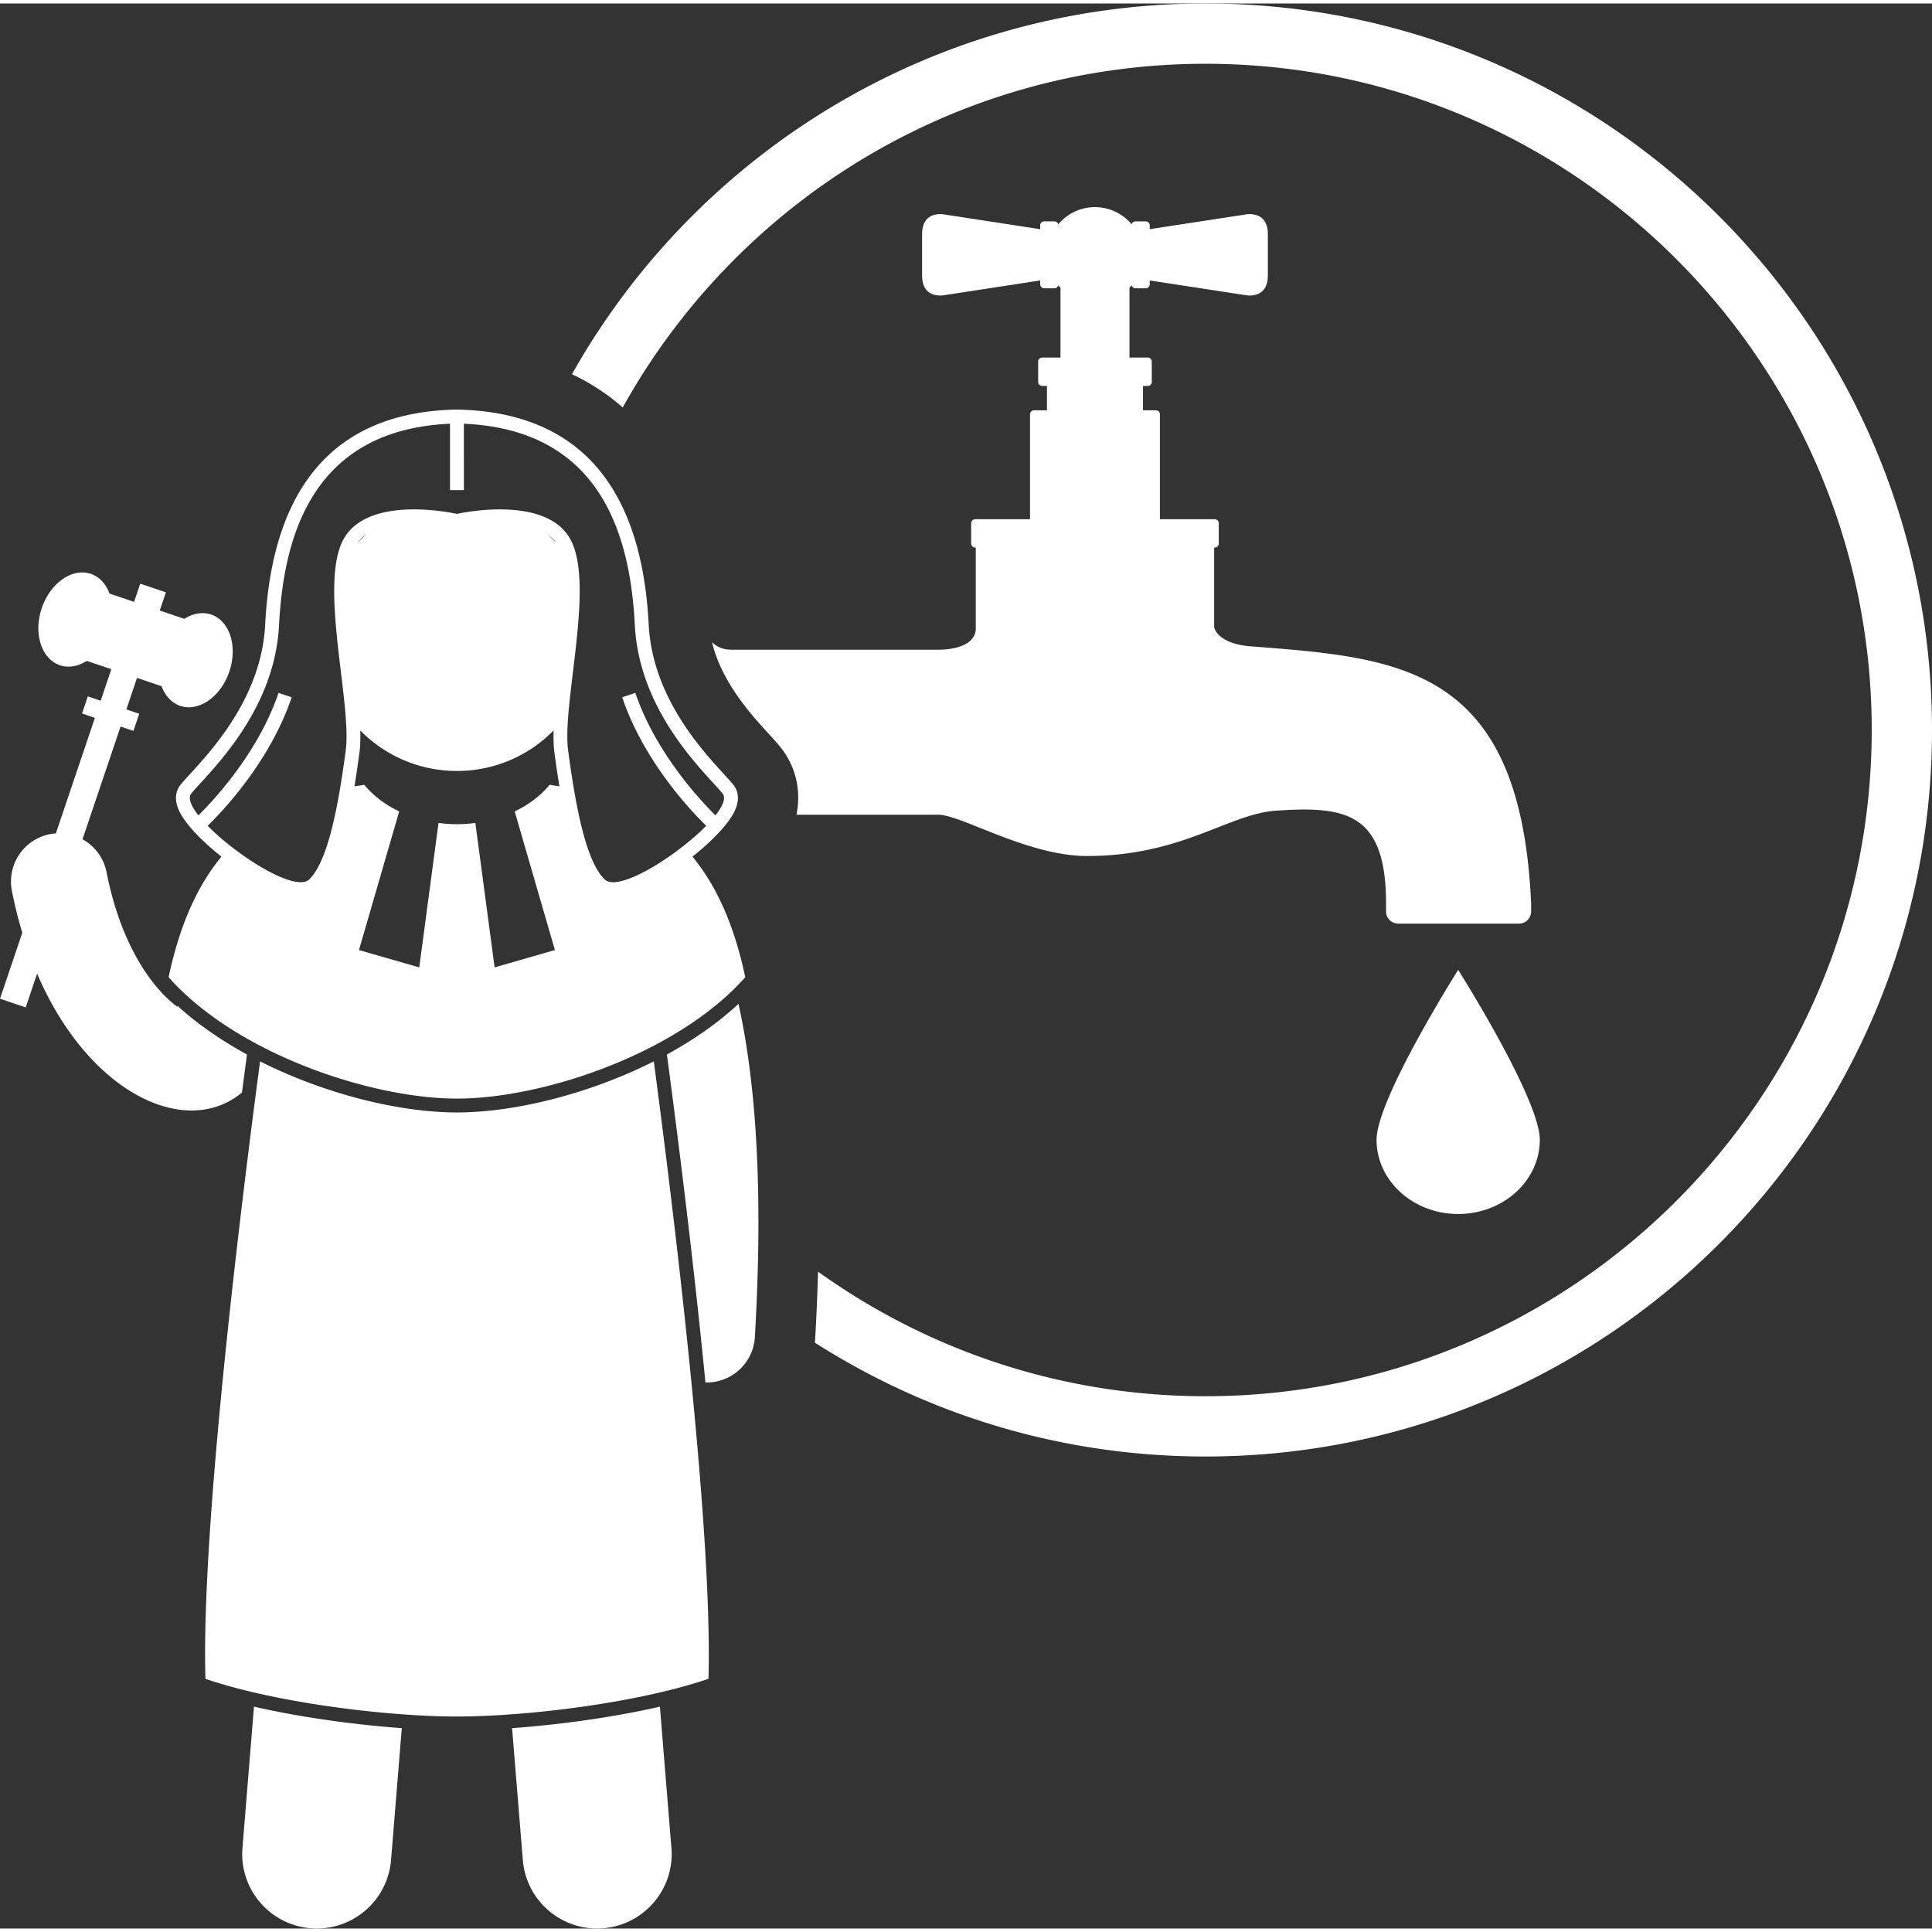
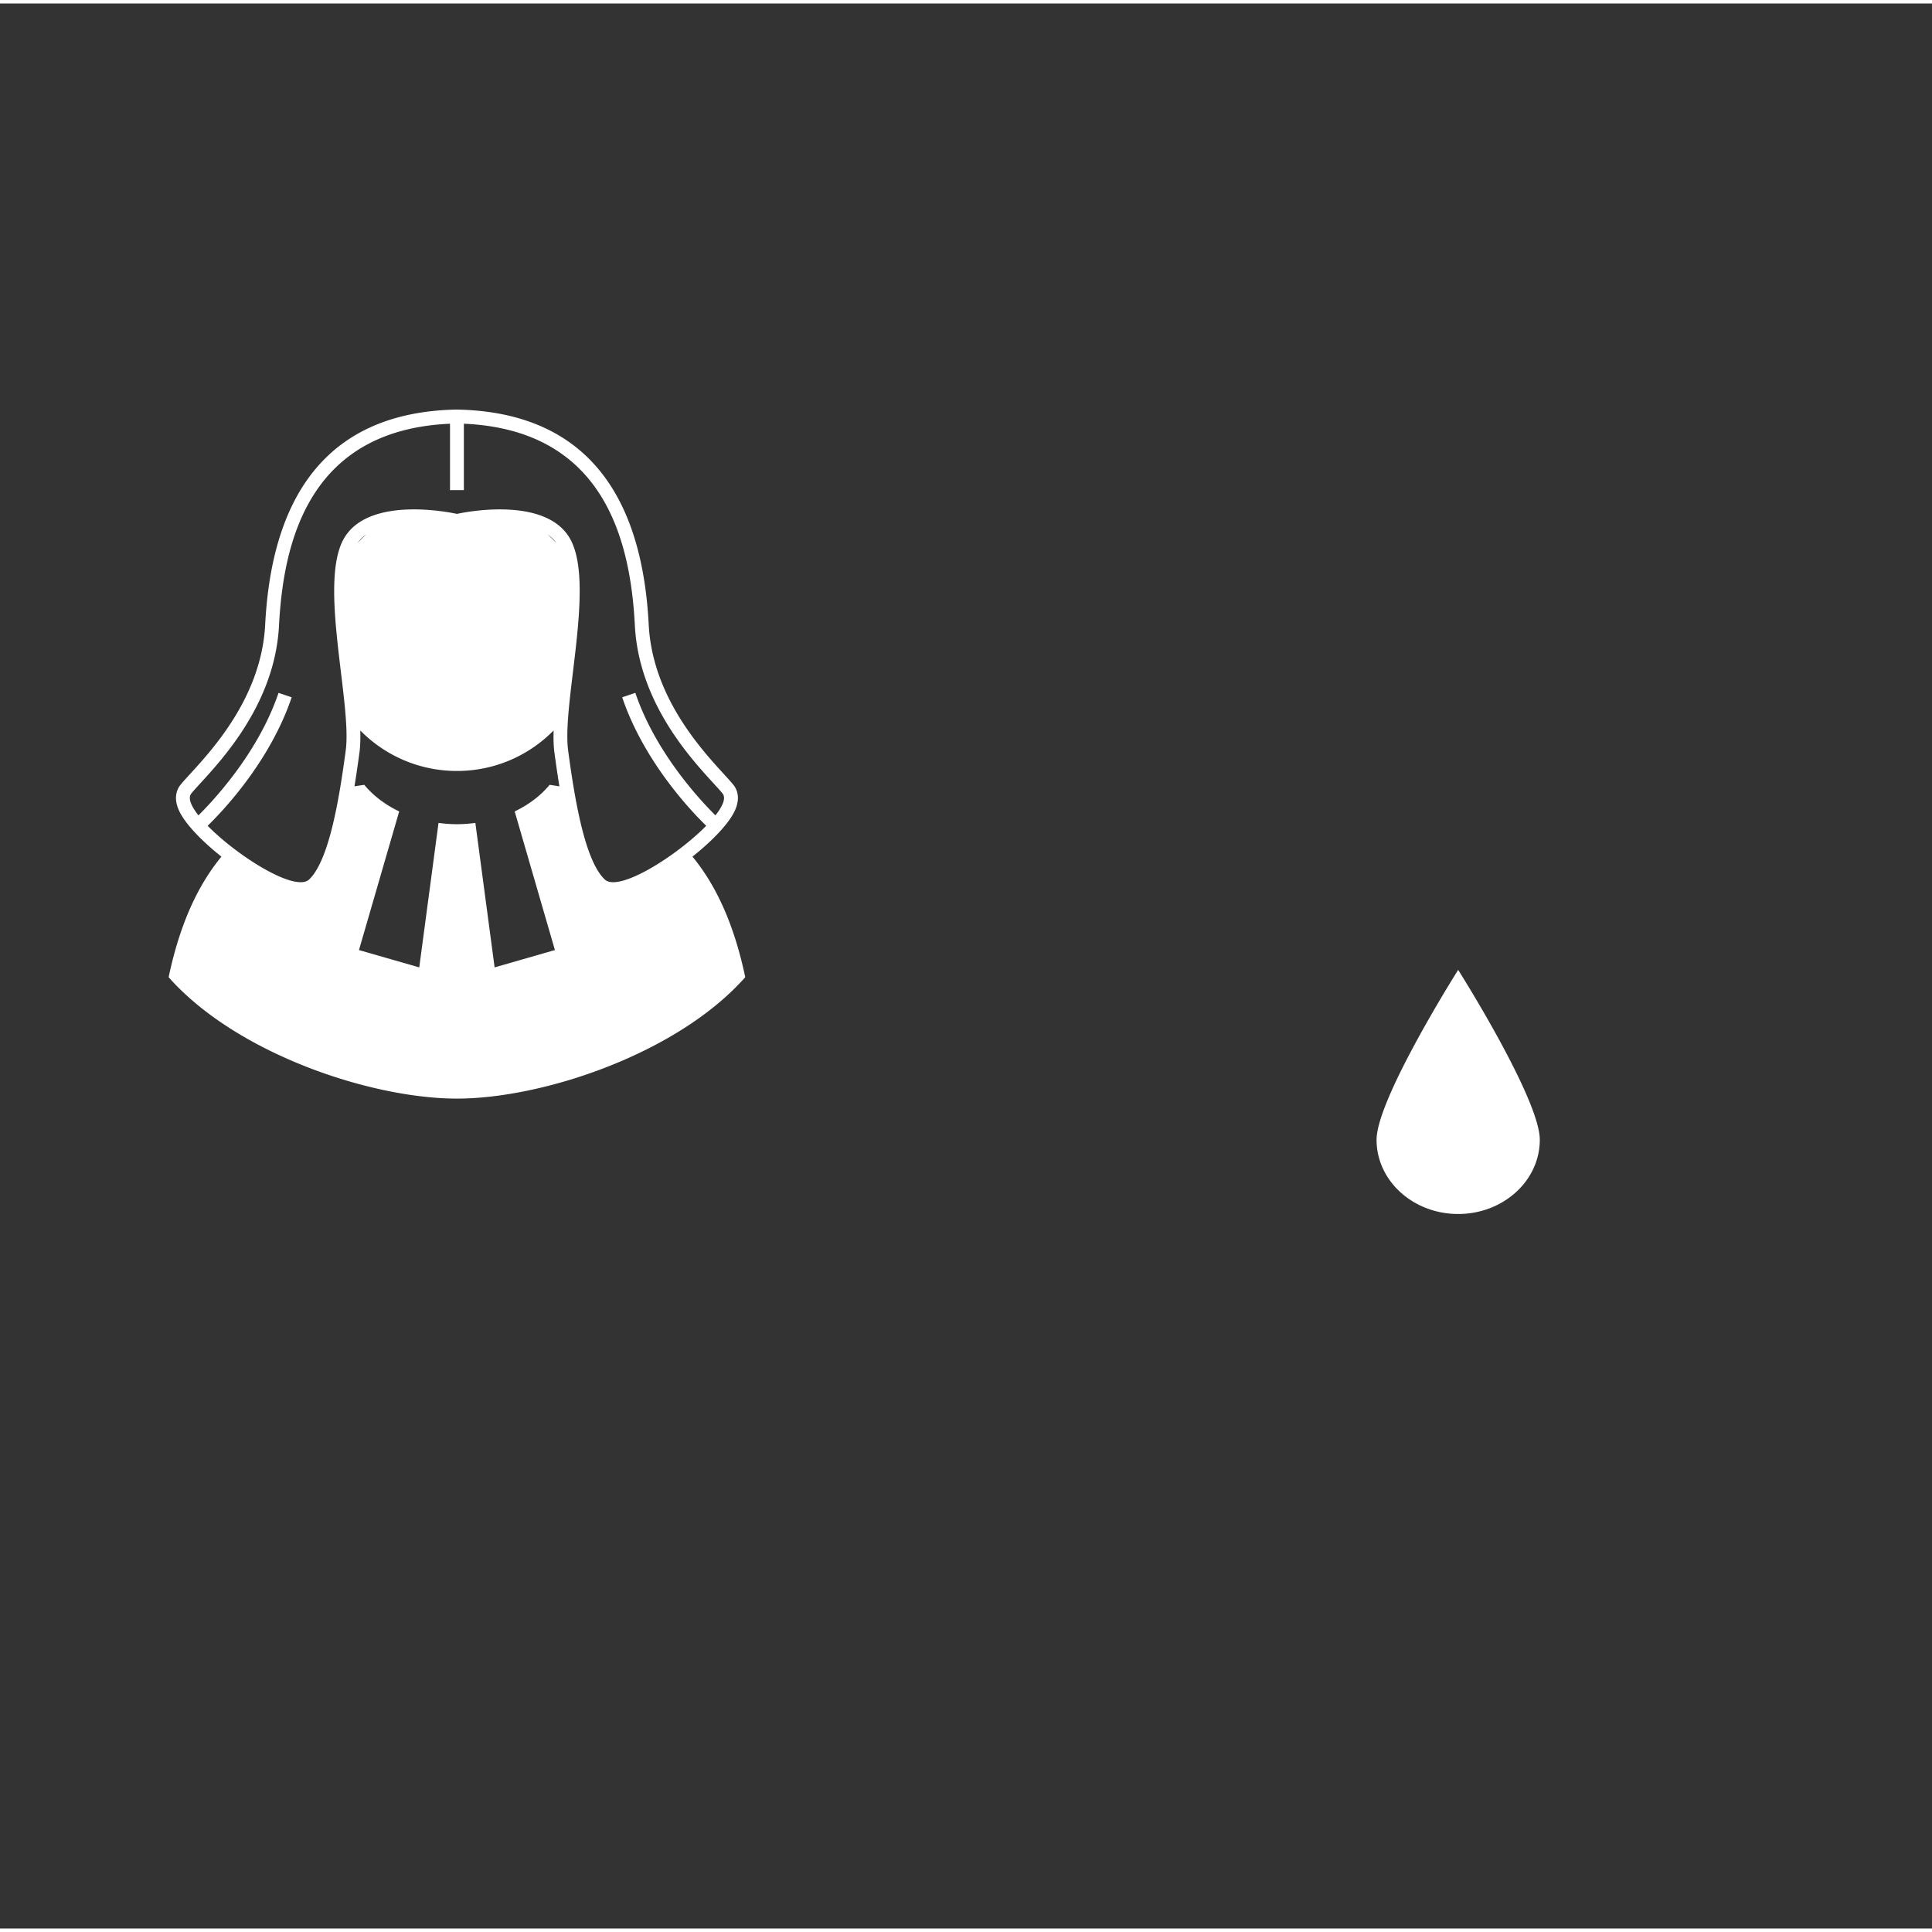
<svg xmlns="http://www.w3.org/2000/svg" version="1.1" width="512" height="512" x="0" y="0" viewBox="0 0 320.445 319.286" style="enable-background:new 0 0 512 512" xml:space="preserve">
  <rect x="0" y="0" width="320.445" height="319.286" fill="#333333" stroke="none" />
  <g>
-     <path d="M180.311 141.399c15.704 0 23.454-6.977 31.298-7.517 11.442-.783 18.284.226 18.284 15.37v1.345c0 1.118.905 2.019 2.02 2.019h20.025a2.018 2.018 0 0 0 2.018-2.019v-1.345c0-.073-.006-.14-.012-.207-1.802-39.169-21.74-40.517-46.487-42.422-5.549-.428-6.056-3.095-6.056-3.095h-.017V90.246h.087a.672.672 0 0 0 .673-.674v-3.366c0-.373-.3-.67-.673-.67h-9.087V68.144a.67.67 0 0 0-.673-.671h-2.131v-4.042h.78a.669.669 0 0 0 .678-.668v-3.369c0-.368-.3-.67-.678-.67h-3.022V47.141c.123-.131.242-.262.361-.403a.667.667 0 0 0 .646.502h1.683c.37 0 .67-.304.67-.675v-.626l15.663 2.402s3.927.955 3.927-3.252v-6.807c0-4.205-3.927-3.252-3.927-3.252l-15.663 2.403v-.626a.67.67 0 0 0-.67-.671h-1.683a.663.663 0 0 0-.646.495 7.91 7.91 0 0 0-12.17 0 .668.668 0 0 0-.646-.495H173.2a.67.67 0 0 0-.672.671v.626l-15.661-2.403s-3.927-.953-3.927 3.252v6.807c0 4.207 3.927 3.252 3.927 3.252l15.661-2.402v.626c0 .371.3.675.672.675h1.683a.668.668 0 0 0 .646-.502c.117.141.239.272.364.403v11.583h-3.028a.67.67 0 0 0-.673.67v3.369c0 .371.297.668.673.668h.783v4.042h-2.131c-.37 0-.676.3-.676.671v17.393h-9.083a.671.671 0 0 0-.676.67v3.366c0 .373.303.674.676.674h.084v13.688c-.381 3.083-5.028 3.246-6.21 3.246h-34.329c-1.435 0-2.472-.523-3.209-1.247 1.604 6.652 6.482 12 9.293 15.072.763.832 1.424 1.554 2.025 2.298 2.585 3.19 3.506 7.212 2.694 11.25h23.525c3.814 0 14.805 6.845 24.68 6.845z" fill="#ffffff" opacity="1" data-original="#000000" />
-     <path d="M199.945 0c-45.11 0-84.424 24.792-105.078 61.49a35.593 35.593 0 0 1 8.419 5.516C122.16 33.04 158.41 10 199.946 10c60.93 0 110.5 49.57 110.5 110.5S260.875 231 199.946 231c-23.953 0-46.147-7.664-64.267-20.664-.1 3.694-.261 7.5-.491 11.436-.007.115-.028.226-.037.34C153.862 234.068 176.094 241 199.945 241c66.55 0 120.5-53.95 120.5-120.5S266.496 0 199.945 0zM40.133 180.624c.307-2.352.587-4.468.833-6.303-4.243-2.319-8.178-5.02-11.519-8.066-.009.051-.019.099-.027.15-2.645-1.919-6.559-6.257-9.417-13.948-.908-2.444-1.712-5.22-2.332-8.374a7.976 7.976 0 0 0-3.987-5.458l6.315-18.695 2.131.72.962-2.842-2.133-.721 1.767-5.232 4.074 1.376c.387 1.054.994 1.938 1.792 2.556.391.303.822.55 1.301.711 3.084 1.042 6.731-1.504 8.146-5.692 1.415-4.186.061-8.423-3.025-9.464a4.408 4.408 0 0 0-.921-.195c-1.182-.133-2.401.204-3.518.916l-4.076-1.377 1.021-3.021-4.261-1.439-1.021 3.021-4.077-1.377c-.576-1.57-1.639-2.775-3.092-3.267-3.084-1.042-6.73 1.507-8.146 5.692-1.413 4.186-.061 8.423 3.025 9.466 1.453.49 3.03.176 4.441-.723l4.076 1.377-1.768 5.231-2.133-.721-.96 2.842 2.133.721-6.473 19.162a7.963 7.963 0 0 0-.985.124 8.001 8.001 0 0 0-6.308 9.392 72.533 72.533 0 0 0 1.726 6.96L0 165.069l4.263 1.441 1.891-5.598c6.391 14.883 16.939 22.698 25.618 22.697l.213-.003.162-.002c3.087-.08 5.834-1.163 7.986-2.98z" fill="#ffffff" opacity="1" data-original="#000000" />
-     <path d="M122.488 165.924c-3.417 3.18-7.48 5.994-11.876 8.396 1.498 11.169 4.273 32.75 6.394 54.394.073.002.146.006.219.006a8.001 8.001 0 0 0 7.979-7.533c1.328-22.703.413-41.16-2.716-55.263zM42.124 282.49l-.633 7.76-1.278 15.667c-.555 6.807 4.514 12.773 11.318 13.327 6.805.554 12.773-4.51 13.328-11.317l1.157-14.191.626-7.681c-7.746-.562-16.664-1.769-24.518-3.565zM84.935 286.055l.626 7.681 1.157 14.191c.555 6.808 6.523 11.872 13.328 11.317s11.873-6.52 11.318-13.327l-1.278-15.667-.633-7.76c-7.852 1.796-16.77 3.003-24.518 3.565zM108.44 175.463c-10.789 5.441-23.163 8.471-32.652 8.471s-21.862-3.03-32.65-8.471c-2.833 21.28-9.815 76.851-9.067 102.41 11.704 4 30.184 6.25 41.719 6.25 11.533 0 30.013-2.25 41.717-6.25.748-25.558-6.234-81.13-9.067-102.41z" fill="#ffffff" opacity="1" data-original="#000000" />
-     <path d="M75.788 181.635c14.25 0 36.572-7.434 47.822-20.133-1.844-8.76-4.826-15.229-8.758-20 3.233-2.562 5.964-5.391 6.987-7.536 1.078-2.261.337-3.713-.201-4.377-.403-.499-.942-1.088-1.625-1.833-3.832-4.188-11.807-12.904-12.416-24.727-1.201-23.304-11.889-35.308-31.851-35.679-19.876.373-30.563 12.377-31.764 35.68-.609 11.822-8.584 20.538-12.416 24.727-.683.745-1.222 1.334-1.626 1.833-.537.664-1.278 2.116-.2 4.377 1.023 2.145 3.754 4.974 6.987 7.536-3.932 4.77-6.914 11.24-8.758 20 11.249 12.698 33.569 20.132 47.819 20.132zM90.849 88.08c.558.39 1.043.859 1.432 1.415a22.484 22.484 0 0 0-1.432-1.415zm-31.552 1.416a5.771 5.771 0 0 1 1.437-1.42c-.5.452-.979.926-1.437 1.42zm.325 34.724c.142-1.056.17-2.295.133-3.645 4.081 4.147 9.756 6.72 16.034 6.72s11.953-2.573 16.034-6.719c-.037 1.349-.01 2.588.132 3.644.256 1.9.528 3.788.828 5.627a62.436 62.436 0 0 0-1.622-.254c-1.478 1.788-3.46 3.296-5.794 4.413l6.672 22.993-10 2.875-3.195-23.963c-.995.13-2.012.213-3.055.213s-2.059-.083-3.055-.213l-3.195 23.963-10-2.875 6.672-22.993c-2.334-1.118-4.316-2.625-5.794-4.414-.545.079-1.087.163-1.623.254.3-1.838.573-3.727.828-5.626zm-25.181 12.165c2.414-2.344 10.313-10.581 13.937-21.309l-2.18-.736c-3.379 10.005-10.919 17.984-13.287 20.318-1.227-1.561-1.778-2.886-1.184-3.62 2.577-3.183 13.793-13.187 14.551-27.889.745-14.462 5.322-32.436 28.36-33.448v11.007h2.301V69.7c23.038 1.012 27.615 18.986 28.36 33.448.758 14.702 11.974 24.706 14.551 27.889.594.734.043 2.059-1.184 3.62-2.368-2.335-9.908-10.314-13.288-20.318l-2.18.736c3.625 10.728 11.524 18.965 13.938 21.309-4.936 5.031-14.546 11.09-16.839 8.9-3.335-3.183-5.002-13.49-6.063-21.371-1.061-7.882 4.547-27.737.303-35.164s-18.749-4.092-18.749-4.092-14.505-3.335-18.749 4.092 1.364 27.283.303 35.164c-1.061 7.882-2.728 18.188-6.063 21.371-2.292 2.19-11.901-3.868-16.838-8.899zM228.319 188.469c0 6.797 6.061 12.306 13.537 12.306s13.537-5.51 13.537-12.306-13.537-28.184-13.537-28.184-13.537 21.387-13.537 28.184z" fill="#ffffff" opacity="1" data-original="#000000" />
+     <path d="M75.788 181.635c14.25 0 36.572-7.434 47.822-20.133-1.844-8.76-4.826-15.229-8.758-20 3.233-2.562 5.964-5.391 6.987-7.536 1.078-2.261.337-3.713-.201-4.377-.403-.499-.942-1.088-1.625-1.833-3.832-4.188-11.807-12.904-12.416-24.727-1.201-23.304-11.889-35.308-31.851-35.679-19.876.373-30.563 12.377-31.764 35.68-.609 11.822-8.584 20.538-12.416 24.727-.683.745-1.222 1.334-1.626 1.833-.537.664-1.278 2.116-.2 4.377 1.023 2.145 3.754 4.974 6.987 7.536-3.932 4.77-6.914 11.24-8.758 20 11.249 12.698 33.569 20.132 47.819 20.132zM90.849 88.08c.558.39 1.043.859 1.432 1.415a22.484 22.484 0 0 0-1.432-1.415m-31.552 1.416a5.771 5.771 0 0 1 1.437-1.42c-.5.452-.979.926-1.437 1.42zm.325 34.724c.142-1.056.17-2.295.133-3.645 4.081 4.147 9.756 6.72 16.034 6.72s11.953-2.573 16.034-6.719c-.037 1.349-.01 2.588.132 3.644.256 1.9.528 3.788.828 5.627a62.436 62.436 0 0 0-1.622-.254c-1.478 1.788-3.46 3.296-5.794 4.413l6.672 22.993-10 2.875-3.195-23.963c-.995.13-2.012.213-3.055.213s-2.059-.083-3.055-.213l-3.195 23.963-10-2.875 6.672-22.993c-2.334-1.118-4.316-2.625-5.794-4.414-.545.079-1.087.163-1.623.254.3-1.838.573-3.727.828-5.626zm-25.181 12.165c2.414-2.344 10.313-10.581 13.937-21.309l-2.18-.736c-3.379 10.005-10.919 17.984-13.287 20.318-1.227-1.561-1.778-2.886-1.184-3.62 2.577-3.183 13.793-13.187 14.551-27.889.745-14.462 5.322-32.436 28.36-33.448v11.007h2.301V69.7c23.038 1.012 27.615 18.986 28.36 33.448.758 14.702 11.974 24.706 14.551 27.889.594.734.043 2.059-1.184 3.62-2.368-2.335-9.908-10.314-13.288-20.318l-2.18.736c3.625 10.728 11.524 18.965 13.938 21.309-4.936 5.031-14.546 11.09-16.839 8.9-3.335-3.183-5.002-13.49-6.063-21.371-1.061-7.882 4.547-27.737.303-35.164s-18.749-4.092-18.749-4.092-14.505-3.335-18.749 4.092 1.364 27.283.303 35.164c-1.061 7.882-2.728 18.188-6.063 21.371-2.292 2.19-11.901-3.868-16.838-8.899zM228.319 188.469c0 6.797 6.061 12.306 13.537 12.306s13.537-5.51 13.537-12.306-13.537-28.184-13.537-28.184-13.537 21.387-13.537 28.184z" fill="#ffffff" opacity="1" data-original="#000000" />
  </g>
</svg>